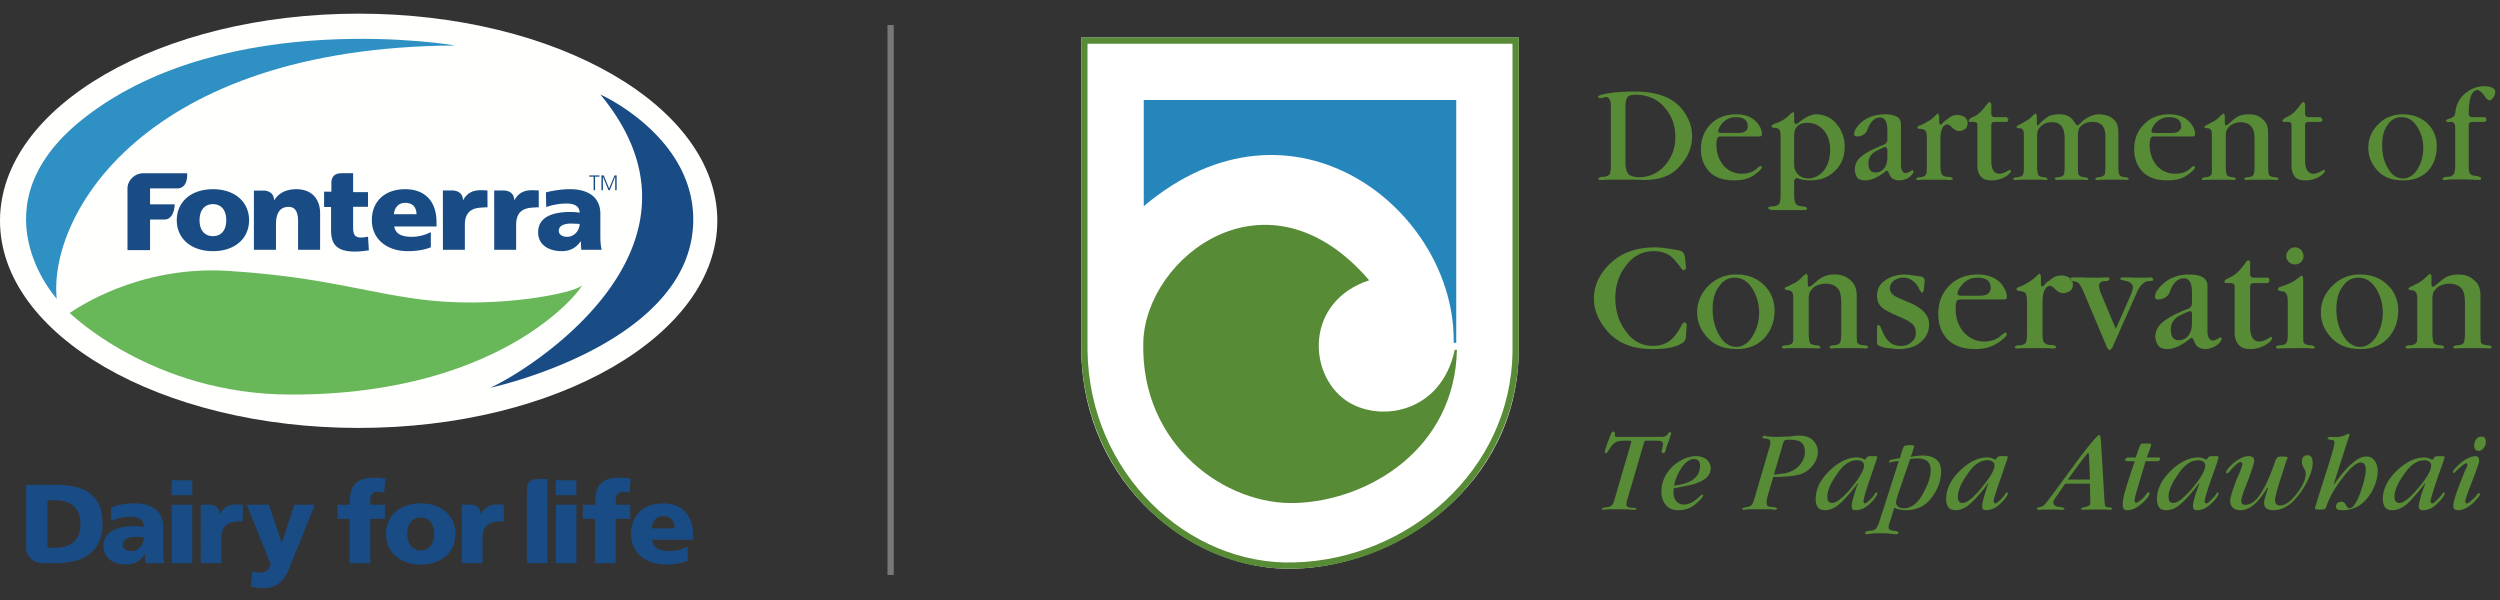
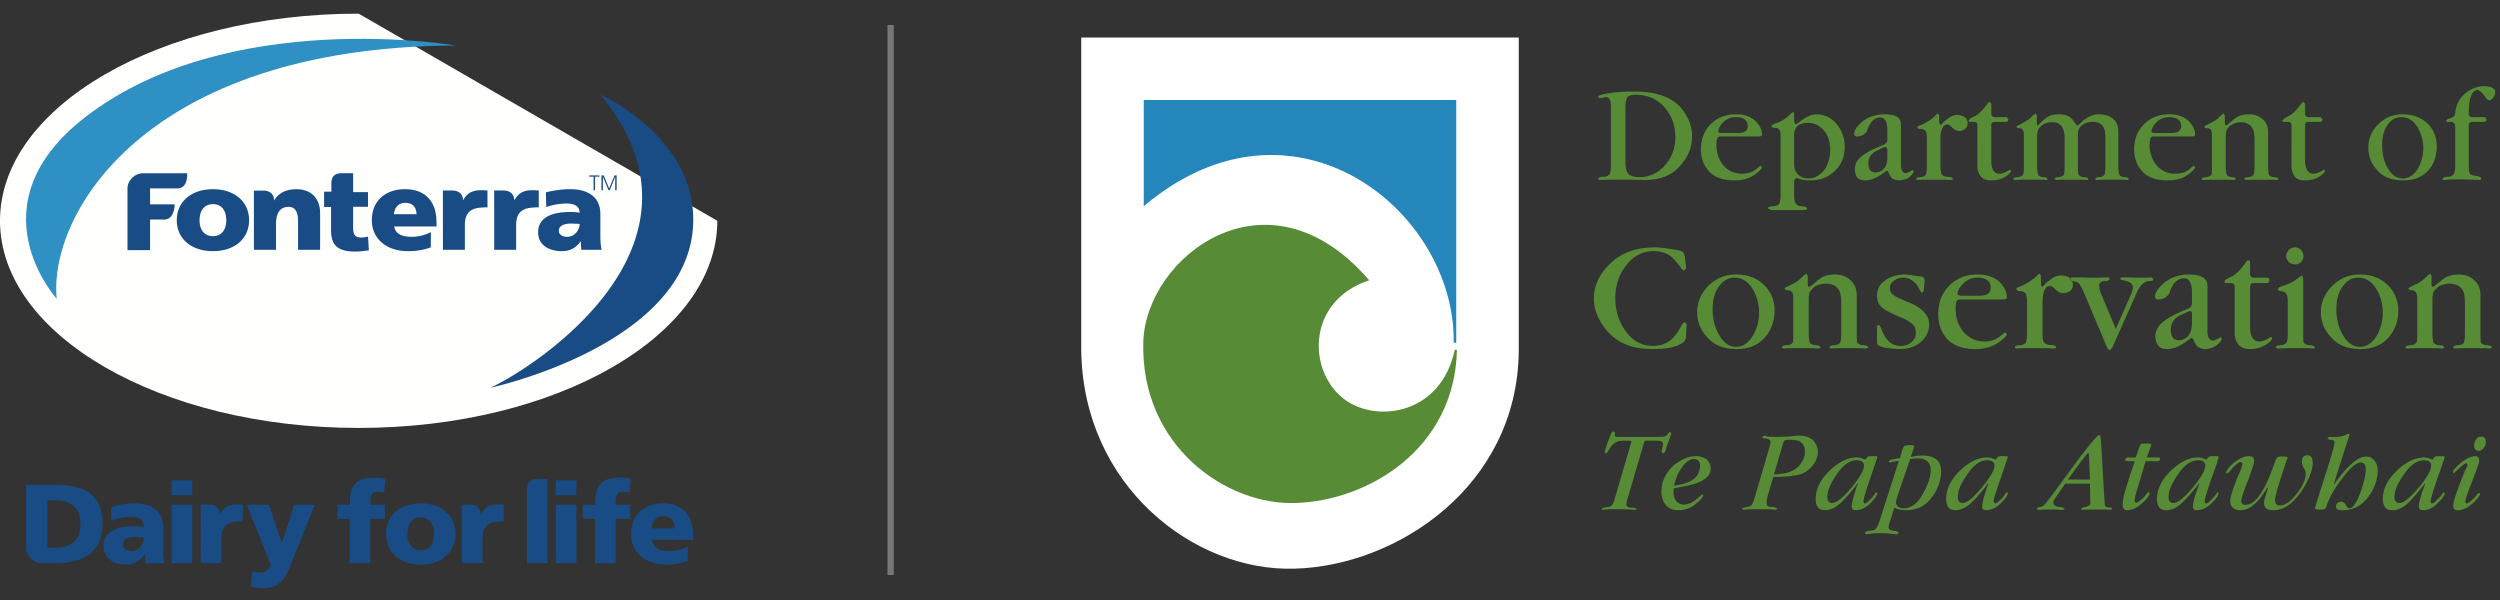
<svg xmlns="http://www.w3.org/2000/svg" width="400" height="96">
  <rect width="100%" height="100%" fill="#333333" stroke="none" />
  <g fill="none" fill-rule="evenodd">
    <path fill="#194C85" d="M8.903 87.625H7.59v-7.573h1.313c2.492 0 3.977 1.291 3.977 3.792 0 2.491-1.428 3.781-3.977 3.781M8.825 77.57H4.18v10.099c0 1.219 1.019 2.32 2.367 2.413.553.042 1.562.029 2.278.029 4.363 0 7.572-1.635 7.572-6.323 0-4.852-3.118-6.218-7.572-6.218m70.794 3.142c-1.228 0-2.083.41-2.707 1.616 0-1.412-1.183-1.581-1.574-1.581h-1.451l.001 9.354h3.31v-3.955c0-1.78.846-2.558 2.302-2.678.36-.032.753-.062 1.108-.062l-.006-2.66s-.68-.034-.983-.034m-41.77 0c-1.23 0-2.089.41-2.703 1.616 0-1.412-1.191-1.581-1.585-1.581h-1.448l.006 9.36h3.308v-3.96c0-1.781.84-2.56 2.292-2.679.365-.032.761-.062 1.114-.062l-.002-2.66s-.684-.034-.982-.034M21.004 88.17c1.248 0 2.033-1.112 2.033-2.216-.417-.01-.894-.05-1.39-.05-1.115 0-2.003.341-2.003 1.239 0 .648.595 1.028 1.36 1.028m2.272 1.939c-.02-.503-.072-.99-.072-1.472h-.036c-.75 1.165-1.667 1.681-3.027 1.681-1.885 0-3.568-.909-3.568-2.942 0-2.857 3.168-3.193 4.928-3.193.53 0 1.119.05 1.536.125-.019-1.276-.989-1.616-2.177-1.616-1.062 0-2.124.196-3.046.698l-.054-2.187c1.178-.473 2.401-.667 3.812-.667 2.44 0 4.543 1.027 4.543 3.883v3.476c0 .742.038 1.472.182 2.214zm4.194 0h3.297v-9.35h-3.298zm.002-10.882h3.299v-2.37h-3.299zM40.37 91.413c.445.146.846.202 1.297.202.81 0 1.436-.468 1.667-1.293l-3.86-9.568h3.553l2.054 6.102h.036l1.962-6.102h3.293l-3.498 8.703c-.935 2.356-1.648 4.634-4.673 4.634a10 10 0 0 1-2.048-.217zm15.573-8.397h-1.947v-2.262h1.995v-.58c0-2.781 1.338-3.751 3.98-3.751.71 0 1.264.11 1.683.178l-.202 2.229c-.275-.087-.555-.144-1.042-.144-.842 0-1.17.576-1.17 1.488v.58h2.343v2.262h-2.344v7.094h-3.296zm13.516 2.424c0-1.404-.626-2.638-2.15-2.638-1.518 0-2.141 1.234-2.141 2.639 0 1.382.623 2.616 2.141 2.616 1.524 0 2.15-1.234 2.15-2.616m-7.695 0c0-3.11 2.396-4.904 5.545-4.904 3.155 0 5.554 1.794 5.554 4.904 0 3.085-2.399 4.884-5.554 4.884-3.149 0-5.545-1.8-5.545-4.884m27.166 4.67h3.295v-9.36h-3.294zm0-10.883h3.295v-2.37h-3.294zm6.269 3.788h-1.944v-2.262h1.996v-.58c0-2.781 1.34-3.751 3.974-3.751.717 0 1.268.11 1.693.178l-.2 2.229c-.282-.087-.552-.144-1.05-.144-.837 0-1.17.576-1.17 1.488v.58h2.344v2.262h-2.345v7.094H95.2zm12.743 1.524c0-1.079-.512-1.959-1.833-1.959-1.194 0-1.757.88-1.834 1.96zm-3.628 1.824c.182 1.304 1.191 1.807 2.805 1.807.894 0 1.921-.2 2.91-.722v2.284c-1.062.41-2.272.592-3.497.592-3.155 0-5.557-1.817-5.557-4.905 0-3.092 2.144-4.88 5.12-4.88 3.533 0 4.816 2.454 4.816 5.235v.59zm-17.571-9.719h-.749c-1.065 0-1.696.537-1.696 1.74v11.722h3.296V76.645z" />
-     <path fill="#FFFFFE" d="M114.77 35.323c0 18.304-25.69 33.146-57.382 33.146C25.693 68.47 0 53.627 0 35.323 0 17.026 25.693 2.185 57.388 2.185c31.693 0 57.383 14.841 57.383 33.138" />
+     <path fill="#FFFFFE" d="M114.77 35.323c0 18.304-25.69 33.146-57.382 33.146C25.693 68.47 0 53.627 0 35.323 0 17.026 25.693 2.185 57.388 2.185" />
    <path fill="#2E90C3" d="M72.794 7.278c.215 0-36.237-6.23-59.111 11.431-18.27 14.099-4.61 29.084-4.61 29.084C7.744 34.439 23.041 7.573 72.794 7.278" />
    <path fill="#194C85" d="M96.068 15.138c20.395 24.637-11.984 44.428-17.627 46.902-.085.035 32.478-6.928 32.478-26.918 0-13.364-14.919-20.064-14.85-19.984M28.34 30.146c1.843 0 1.597-2.422 1.597-2.422h-7.156l-.012.003c-1.38.089-2.362 1.267-2.372 2.39v9.906h3.612v-4.9h2.28c1.664 0 1.663-2.431 1.663-2.431h-3.943v-2.546zm7.862 5.091c0 1.594-.8 2.546-2.128 2.546-1.34 0-2.144-.952-2.144-2.546 0-1.607.805-2.573 2.144-2.573 1.328 0 2.128.966 2.128 2.573m-2.128-4.964c-3.463 0-5.789 1.992-5.789 4.964 0 2.96 2.326 4.948 5.79 4.948 3.455 0 5.777-1.988 5.777-4.948 0-2.972-2.322-4.964-5.778-4.964m32.573 4.003h-3.62c.116-1.142.78-1.821 1.804-1.821 1.536 0 1.799 1.11 1.816 1.82m-1.84-4.002c-3.226 0-5.312 1.942-5.312 4.947 0 2.967 2.319 4.964 5.769 4.964 1.361 0 2.585-.2 3.63-.6l.04-.015v-2.435l-.1.05a6.54 6.54 0 0 1-2.966.705c-1.704 0-2.59-.527-2.792-1.651h6.768v-.666c0-3.365-1.837-5.3-5.037-5.3" />
    <path fill="#194C85" d="M90.733 37.889c-.79 0-1.325-.378-1.325-.954 0-1.011 1.244-1.167 1.987-1.167l1.036.042.317.016c-.025 1.005-.802 2.063-2.015 2.063m5.508 1.988c-.13-.63-.184-1.302-.184-2.185v-3.477c0-2.5-1.721-3.909-4.74-3.945-2.033-.022-3.972.507-3.972.507l.046 2.352s1.473-.562 3.19-.562c1.425-.01 2.111.462 2.167 1.46a10 10 0 0 0-1.507-.11c-2.35 0-5.14.558-5.14 3.256 0 2.22 2.015 3.012 3.743 3.012 1.357 0 2.315-.503 3.084-1.607l.036.72.04.666h3.258zm-1.969-11.809v.2h.704v2.163h.233v-2.163h.694v-.2zm1.961-.003h.365l.86 2.083.87-2.083h.335v2.366h-.231v-2.134h-.012l-.856 2.134h-.205l-.885-2.134h-.007v2.134h-.234zm-11.081 2.369c-1.296 0-2.21.418-2.87 1.64 0-1.43-1.258-1.596-1.683-1.596l-1.528-.006.001 9.492h3.511v-4.011c0-1.81.892-2.598 2.445-2.72a14 14 0 0 1 1.176-.064l-.005-2.7s-.723-.035-1.047-.035m-8.201 0c-1.304 0-2.218.418-2.874 1.64 0-1.43-1.26-1.596-1.68-1.596l-1.536-.006.007 9.492h3.51v-4.011c0-1.81.89-2.598 2.44-2.72A14 14 0 0 1 78 33.169l-.006-2.7s-.726-.035-1.043-.035M47.4 30.273c-1.633 0-2.876.646-3.548 1.822 0-1.441-1.257-1.604-1.683-1.604h-1.545v9.473h3.533v-4.011c0-1.922.656-2.853 2.038-2.853 1.004 0 1.495.748 1.495 2.281v4.583h3.525v-.757l.004-.028v-5.106c0-1.838-1.004-3.8-3.82-3.8m11.615 9.729-.125-2.134-.25.038a5 5 0 0 1-.854.098c-.954 0-1.285-.42-1.285-1.606V33.09h2.379v-2.346H56.5v-3.027h-1.864c-1.008 0-1.615.49-1.615 1.575v1.375h-1.165v2.452h1.113v3.64c0 2.087.647 3.493 3.837 3.493.67 0 1.216-.068 1.74-.136l.468-.054z" />
-     <path fill="#68B759" d="M11.153 50.07c.799-.497 10.795-7.634 25.344-6.727 15.852.99 22.782 3.756 32.49 4.754 11.2 1.136 22.767-1.192 24.056-2.377 1.031-.95-11.087 17.511-46.639 17.412-22.087-.065-35.25-13.061-35.25-13.061" />
    <path fill="#578B36" d="M391.203 28.705v.096c-.253 0-.402-.048-.402-.144 0-.203.307-.362.763-.362.555 0 .903-.198 1.102-.554.054-.145.163-.557.163-1.158v-6.17c0-.654-.259-.908-.659-.908h-.257l-.3.051-.257-.202c0-.205.257-.302.814-.455l.496-.303a1.84 1.84 0 0 0 .207-.86c.206-1.26.804-2.274 1.87-3.03.864-.613 1.77-.913 2.681-.913 1.213 0 1.818.351 1.818.96 0 .206-.097.508-.3.854-.255.303-.458.458-.555.458-.204 0-.458-.155-.659-.41a4.8 4.8 0 0 0-.76-.948l-.5-.31c-.971 0-1.469 1.258-1.469 3.741 0 .405.198.608.557.608h1.961c.211 0 .317.192.317.556l-.317.203h-1.96c-.36 0-.558.198-.558.558v6.464c0 .613.054 1.013.154 1.168.1.254.55.456 1.104.456.46.096.712.204.712.402 0 .2-.1.248-.399.248l-.057-.096-.15.096-.609-.048c-.557 0-1.158-.048-1.867-.048h-1.92l-.764.096zm-4.244-8.085c-.704-1.266-1.566-1.874-2.725-1.874-.918 0-1.675.403-2.231 1.264-.604.812-.855 1.92-.855 3.183 0 1.467.3 2.78.96 3.789.61 1.062 1.418 1.57 2.38 1.57.807 0 1.663-.455 2.27-1.412.603-.963.963-2.13.963-3.443a6.4 6.4 0 0 0-.762-3.077m-2.425 8.238c-1.564 0-2.935-.356-3.945-1.367-1.11-1.11-1.657-2.375-1.657-3.842 0-1.469.547-2.683 1.557-3.744 1.11-1.106 2.424-1.614 3.944-1.614 1.567 0 2.879.455 3.894 1.412 1.065.959 1.558 2.274 1.558 3.693 0 1.615-.493 2.985-1.46 3.995-1.064 1.063-2.373 1.467-3.891 1.467m-15.618 0c-.71 0-1.267-.105-1.667-.503-.402-.457-.61-1.066-.61-1.772V20.01c0-.353-.197-.505-.6-.505h-.513c-.247 0-.354-.052-.354-.203l.307-.364.649-.342c.719-.305 1.375-1.06 2.077-2.026l.358-.298.254.346v1.568c0 .357.204.56.553.56h1.925l.302.357c0 .251-.156.402-.356.402h-1.914c-.36 0-.51.198-.51.558v5.608c0 1.47.51 2.122 1.312 2.122.41 0 .907-.197 1.468-.504l.253-.149.149.201c0 .2-.355.608-1.065 1.014a4.15 4.15 0 0 1-2.018.503m-4.698-.057c-.055 0-.46-.048-1.162-.048h-2.38c-.757 0-1.216.048-1.26.048l-.356-.144c0-.155.197-.302.7-.302.41-.06.765-.204.815-.457.101-.157.15-.557.15-1.264v-4.198c0-.81-.049-1.47-.297-1.816-.315-.715-1.011-1.064-1.979-1.064-.402 0-.906.147-1.309.35-.411.206-.663.555-.87.916-.094.2-.143.551-.143.905v4.856c0 .706.049 1.158.142 1.315.057.253.415.397.871.457.403 0 .604.147.604.35l-.304.096c-.103 0-.51-.048-1.17-.048h-2.417c-.711 0-1.118.048-1.168.048-.294 0-.403-.048-.403-.144 0-.155.25-.302.656-.302.505-.06.76-.204.915-.457.048-.157.048-.557.048-1.264V22.23c0-.604 0-1.01-.048-1.207-.05-.307-.362-.504-.612-.504-.402 0-.556-.106-.556-.254l.253-.202c.505-.208.76-.406.963-.507a3.8 3.8 0 0 0 1.315-.96 9 9 0 0 1 .557-.458l.204.355v1.063c0 .35.091.507.15.507l.35-.158c.663-.603 1.219-1.106 1.722-1.309.405-.205.96-.305 1.618-.305.909 0 1.667.252 2.22.812.607.453.862 1.214.862 2.117v5.363c0 .706.102 1.158.102 1.315.1.253.403.397.86.457.503 0 .705.147.705.35zm-17.194-10.055c-.861 0-1.617.357-2.175 1.013-.407.506-.6.903-.6 1.264 0 .197.193.253.651.253h2.477c.507 0 .918-.056 1.173-.253a.97.97 0 0 0 .44-.815c0-.953-.65-1.462-1.966-1.462m3.692 3.087h-6.117c-.302 0-.46.144-.51.298-.038.205-.153.556-.153 1.015 0 1.363.413 2.474 1.174 3.38.755.815 1.71 1.267 2.928 1.267 1.062 0 1.92-.302 2.526-.958.253-.2.405-.308.45-.308l.203.21c0 .245-.4.654-1.153 1.212-.964.708-2.026.91-3.287.91-1.574 0-2.889-.357-3.848-1.263-.957-.962-1.461-2.18-1.461-3.698 0-1.668.554-3.03 1.611-4.043 1.01-1.056 2.374-1.564 4.048-1.564 1.423 0 2.573.455 3.334 1.366.508.608.756 1.211.756 1.814 0 .312-.203.362-.501.362M340.255 28.8c.048 0-.304-.048-.814-.048h-3.026l-.818.048c-.304 0-.346-.048-.346-.144 0-.155.2-.302.602-.302.45-.06.752-.204.905-.457.048-.157.105-.61.105-1.315v-4.8c0-1.518-.66-2.278-2.022-2.278-.861 0-1.522.254-2.028.812-.193.202-.343.706-.343 1.31v4.956c0 .706 0 1.158.089 1.315.107.253.417.397.87.457.45 0 .71.147.71.35 0 .048-.16.096-.408.096.045 0-.208-.048-.809-.048h-3.04l-.86.048-.3-.144c0-.155.2-.302.66-.302.403-.06.71-.204.86-.457.05-.157.101-.61.101-1.315V22.13q-.001-2.576-1.975-2.575c-.913 0-1.564.299-2.019.857-.25.249-.41.66-.41 1.314v4.856c0 .706.112 1.158.16 1.315.045.253.401.397.803.457.506 0 .707.147.707.35 0 .048-.154.096-.405.096.051 0-.202-.048-.855-.048h-2.932l-.914.048c-.246 0-.403-.048-.403-.144 0-.155.303-.302.71-.302.461-.06.81-.204.864-.457.143-.157.143-.557.143-1.264V22.23c0-.604 0-1.01-.042-1.207-.1-.307-.315-.504-.613-.504-.352 0-.553-.106-.553-.254l.254-.202c.5-.208.811-.406.954-.507.404-.202.913-.504 1.32-.96.35-.305.552-.458.552-.458l.208.355v1.063c0 .35.042.507.154.507.048 0 .193-.053.298-.304.553-.504 1.059-.96 1.47-1.163.396-.205 1.013-.305 1.708-.305 1.119 0 1.875.4 2.333 1.214.306.35.403.558.56.558.05 0 .35-.208.806-.709.853-.663 1.718-1.063 2.575-1.063.957 0 1.771.252 2.32.76.56.454.814 1.157.814 2.022v5.51c0 .706.05 1.158.156 1.315.04.253.404.397.86.457.453 0 .654.147.654.35zm-21.593.057c-.658 0-1.209-.105-1.618-.503-.452-.457-.663-1.066-.663-1.772V20.01c0-.353-.193-.505-.6-.505h-.459c-.297 0-.35-.052-.35-.203l.253-.364.714-.342c.653-.305 1.357-1.06 2.065-2.026l.307-.298.297.346v1.568c0 .357.207.56.561.56h1.923l.248.357c0 .251-.153.402-.347.402h-1.928c-.293 0-.457.198-.457.558v5.608c0 1.47.457 2.122 1.315 2.122.406 0 .864-.197 1.417-.504l.302-.149.11.201c0 .2-.312.608-1.016 1.014a4.3 4.3 0 0 1-2.074.503m-5.206-7.892c-.406 0-.758-.25-1.116-.553-.253-.301-.55-.508-.757-.508-.656 0-1.116.81-1.116 2.325v4.404c0 .55.106.962.163 1.16.147.303.505.501 1.062.501.456 0 .755.159.755.362 0 .096-.153.144-.507.144-.05 0-.453-.048-1.31-.048h-2.534c-.705 0-1.111.048-1.164.048-.296 0-.349-.048-.349-.144 0-.155.194-.302.703-.302.454-.06.756-.204.86-.457.103-.157.15-.557.15-1.264V22.18c0-.605-.047-1.01-.2-1.214-.154-.25-.56-.346-1.01-.346-.25 0-.31-.159-.31-.207 0-.148.156-.301.414-.35.55-.208.906-.406 1.107-.558.566-.25.91-.606 1.162-.814.35-.354.557-.553.606-.553l.201.355v1.164l.2.353.31-.251c.044-.102.359-.405.757-.656.554-.507 1.114-.712 1.623-.712.502 0 .856.152 1.205.355.257.192.46.556.46.957 0 .409-.143.71-.402.917a1.6 1.6 0 0 1-.963.346m-11.478 2.884-.257-.358c-.141 0-.653.205-1.304.565-.965.4-1.473 1.158-1.473 2.023 0 1.06.409 1.516 1.116 1.516.557 0 1.008-.205 1.364-.614.407-.455.554-1.107.554-1.866zm1.87 5.008c-.4 0-.754-.105-1.054-.305-.206-.1-.413-.456-.56-.812-.1-.25-.256-.452-.307-.452l-.206.102c-1.304 1.063-2.418 1.467-3.225 1.467-.563 0-.966-.105-1.27-.356a2.32 2.32 0 0 1-.452-1.362c0-.759.302-1.52 1.01-2.067.606-.564 1.868-1.223 3.64-1.927.353-.155.554-.409.554-.81v-1.514c0-1.317-.398-2.023-1.16-2.023-.908 0-1.567.706-2.02 1.917-.2.657-.811 1.067-1.623 1.117-.352 0-.506-.106-.506-.408 0-.557.407-1.16 1.164-1.869.964-.81 2.227-1.265 3.747-1.265 1.717 0 2.574.508 2.574 1.614v6.476c0 .803.297 1.314.752 1.314.208 0 .563-.155 1.116-.511l.157.207c0 .304-.306.653-.813 1.063-.557.3-1.116.404-1.517.404m-14.657-9.201c-1.374 0-2.13.66-2.13 2.07v4.504c0 .706.21 1.26.613 1.667.396.397.963.655 1.612.655 1.017 0 1.818-.456 2.53-1.264.663-.857 1.013-2.022 1.013-3.336 0-1.216-.35-2.327-1.012-3.085-.713-.805-1.564-1.211-2.626-1.211m-5.818 13.952-.297-.153-.208-.102c0-.254.304-.302.81-.352.502 0 .913-.202 1.058-.506.05-.2.157-.6.157-1.216v-8.944c0-.865 0-1.313-.157-1.468-.047-.248-.348-.407-.703-.407-.402 0-.603-.144-.603-.253 0-.145.249-.353.806-.505a5.7 5.7 0 0 0 2.27-1.517l.407-.254c.098 0 .147.106.147.359v1.01c0 .356.156.554.313.554l.301-.152c1.152-.957 2.124-1.412 2.877-1.412 1.317 0 2.43.508 3.237 1.468.912 1.063 1.363 2.277 1.363 3.733 0 1.519-.507 2.89-1.614 3.899-1.11 1.063-2.433 1.467-3.842 1.467-.869 0-1.467-.105-2.02-.305l-.258-.1-.357.405v2.477c0 .604.156 1.113.313 1.318.194.194.505.35 1.007.35.446.049.76.2.76.351 0 .2-.202.255-.503.255zm-5.667-14.863c-.852 0-1.613.357-2.17 1.013-.403.506-.61.903-.61 1.264 0 .197.207.253.66.253h2.484c.509 0 .899-.056 1.15-.253.315-.201.415-.504.415-.815 0-.953-.604-1.462-1.929-1.462m3.648 3.087h-6.118c-.256 0-.408.144-.452.298-.108.205-.157.556-.157 1.015 0 1.363.409 2.474 1.166 3.38.76.815 1.721 1.267 2.88 1.267 1.116 0 1.923-.302 2.576-.958.25-.2.406-.308.456-.308l.206.21c0 .245-.411.654-1.17 1.212-.952.708-2.068.91-3.285.91-1.564 0-2.876-.357-3.843-1.263-.96-.962-1.465-2.18-1.465-3.698 0-1.668.566-3.03 1.571-4.043 1.065-1.056 2.424-1.564 4.095-1.564 1.406 0 2.58.455 3.332 1.366q.765.91.765 1.814c0 .312-.206.362-.557.362m-14.71-4.25c-1.163-1.567-2.78-2.422-5.01-2.422-.609 0-1.011.144-1.214.353-.2.297-.347.758-.347 1.517v9.049c0 .857.199 1.46.51 1.818.296.253.946.457 1.654.457 1.626 0 2.99-.614 4.098-1.828 1.163-1.312 1.72-2.83 1.72-4.597 0-1.665-.456-3.131-1.41-4.347m2.42 8.648c-1.36 1.813-3.38 2.57-5.964 2.57-.309 0-.96-.048-2.221-.048h-3.49l-1.213.048c-.3 0-.458-.048-.458-.144 0-.203.311-.362.76-.362.56 0 .911-.198 1.115-.502a4.6 4.6 0 0 0 .148-1.159v-9.76c0-.858-.302-1.36-.86-1.36 0 0-.203.093-.453.141-.252 0-.399.061-.51.061l-.251-.202c0-.253.76-.457 2.13-.66 1.159-.147 2.475-.204 3.793-.204 4.094 0 6.868 1.26 8.285 3.946.56.96.86 2.066.86 3.187 0 1.613-.555 3.13-1.67 4.448m129.27 29.525c-.103 0-.56-.054-1.319-.054h-2.724c-.864 0-1.32.054-1.372.054-.256 0-.4-.054-.4-.207 0-.15.252-.304.754-.304.507-.046.86-.202.964-.502.054-.158.153-.664.153-1.422v-4.696c0-.912-.1-1.722-.303-2.068-.41-.819-1.168-1.17-2.276-1.17-.458 0-.959.149-1.468.351-.462.255-.755.66-1.01 1.013-.055.258-.148.608-.148 1.009v5.516c0 .756.093 1.309.147 1.467.098.3.51.456 1.011.502.51 0 .71.154.71.412 0 .045-.154.099-.407.099-.045 0-.508-.054-1.314-.054h-2.68c-.758 0-1.208.054-1.318.054-.301 0-.453-.054-.453-.207 0-.15.31-.304.755-.304.565-.046.866-.202 1.016-.502.106-.158.106-.664.106-1.422v-4.943c0-.665 0-1.168-.106-1.369-.104-.31-.4-.565-.704-.565-.456 0-.614-.143-.614-.294l.302-.253c.565-.208.866-.461 1.122-.51.454-.251.96-.602 1.464-1.108.357-.36.603-.503.603-.503l.208.35v1.26c0 .352.099.51.152.51l.403-.158c.755-.649 1.411-1.209 1.919-1.459.457-.203 1.11-.36 1.866-.36 1.017 0 1.878.302 2.484.914.712.553 1.011 1.413 1.011 2.377v6.066c0 .756.045 1.309.045 1.467.159.3.459.456 1.016.502.552 0 .755.154.755.412zm-17.941-9.199c-.765-1.421-1.77-2.135-3.091-2.135-1.01 0-1.87.51-2.47 1.42-.714.909-1.014 2.175-1.014 3.642 0 1.624.403 3.08 1.111 4.24.709 1.17 1.616 1.774 2.687 1.774.95 0 1.86-.55 2.57-1.613a7.6 7.6 0 0 0 1.06-3.895 7.4 7.4 0 0 0-.853-3.433m-2.684 9.292c-1.77 0-3.334-.45-4.499-1.613-1.214-1.215-1.873-2.58-1.873-4.299 0-1.611.659-3.034 1.82-4.199 1.218-1.209 2.684-1.82 4.402-1.82 1.765 0 3.23.504 4.397 1.618 1.158 1.065 1.765 2.538 1.765 4.148 0 1.77-.607 3.337-1.723 4.502-1.154 1.16-2.615 1.663-4.289 1.663m-7.834-.093s-.307-.054-.965-.054h-1.664c-.306 0-1.207 0-2.683.054-.304 0-.405-.054-.405-.207 0-.15.25-.304.707-.304.553-.046.869-.202 1.013-.502.106-.158.161-.664.161-1.422v-4.943c0-.665-.055-1.168-.259-1.369-.15-.258-.362-.408-.763-.408-.352-.044-.55-.157-.55-.3 0-.151.096-.308.349-.404.964-.303 1.77-.662 2.276-.965l1.165-.856c.153 0 .253.304.253.856v8.389c0 .758 0 1.264.05 1.422.1.3.51.456 1.008.502.46 0 .812.154.812.412 0 .045-.152.099-.505.099m-2.688-13.448c-.402 0-.694-.154-1.01-.41-.193-.249-.397-.555-.397-.906 0-.404.204-.707.397-.96a1.3 1.3 0 0 1 1.01-.457c.41 0 .71.156 1.015.457.208.253.358.65.358.96 0 .35-.15.657-.358.906-.253.256-.605.41-1.015.41m-7.126 13.54c-.753 0-1.36-.146-1.815-.603-.458-.502-.706-1.213-.706-1.97v-7.432c0-.407-.254-.55-.71-.55h-.51c-.346 0-.396-.058-.396-.204 0-.157.05-.304.3-.41l.76-.4c.804-.36 1.566-1.217 2.324-2.273.15-.253.3-.357.407-.357.203 0 .3.149.3.406v1.765c0 .401.206.602.606.602h2.173c.2 0 .304.157.304.411 0 .303-.145.46-.403.46h-2.12c-.408 0-.56.243-.56.604v6.365c0 1.623.56 2.38 1.467 2.38.455 0 1.012-.206 1.616-.61l.304-.147.153.194c0 .253-.357.706-1.164 1.166-.854.457-1.616.604-2.33.604m-9.35-5.707c0-.204-.048-.35-.298-.35-.156 0-.662.199-1.462.606-1.07.454-1.626 1.312-1.626 2.322 0 1.166.455 1.717 1.267 1.717.606 0 1.16-.25 1.516-.712.453-.55.603-1.257.603-2.069zm2.128 5.708c-.45 0-.86-.147-1.16-.35-.26-.154-.462-.55-.613-.914-.148-.35-.355-.553-.403-.553l-.25.154c-1.462 1.16-2.685 1.663-3.593 1.663-.66 0-1.117-.147-1.416-.45a2.46 2.46 0 0 1-.555-1.514c0-.864.408-1.72 1.168-2.332.701-.605 2.12-1.412 4.09-2.162.398-.163.604-.463.604-.92v-1.72c0-1.458-.454-2.222-1.265-2.222-1.013 0-1.816.764-2.272 2.17-.207.66-.91 1.172-1.821 1.218-.406 0-.556-.157-.556-.46 0-.597.46-1.307 1.318-2.07 1.059-.965 2.477-1.468 4.142-1.468 1.968 0 2.933.61 2.933 1.82v7.282c0 .914.346 1.468.86 1.468.252 0 .61-.157 1.26-.554l.156.251c0 .303-.304.707-.957 1.16-.61.356-1.22.503-1.67.503m-9.152-10.87c-.656.11-1.321.709-1.773 1.77l-3.989 8.952-.41.353-.346-.353-3.794-9.002c-.31-.707-.561-1.164-.816-1.407-.199-.157-.599-.313-1.054-.313l-.258-.3c0-.258.153-.3.562-.3h1.162c.707.042 1.266.042 1.618.042h1.463c.61-.042.961-.042 1.014-.042.3 0 .45.042.45.199 0 .254-.2.401-.757.401-.604 0-.908.313-.908.758 0 .105.055.412.153.863l2.522 6.019 2.074-4.703c.41-.908.66-1.518.66-2.02 0-.361-.36-.761-1.01-.917-.71-.147-1.014-.3-1.014-.3 0-.258.151-.3.56-.3h.804c.556.042 1.013.042 1.314.042h1.466l.813-.042.355.199-.153.353zm-13.55 1.923c-.501 0-.86-.203-1.26-.602-.303-.308-.617-.563-.862-.563-.762 0-1.213.962-1.213 2.64v4.943c0 .614.054 1.115.15 1.32.157.307.554.558 1.165.558.505 0 .853.146.853.35 0 .153-.14.207-.553.207-.1 0-.557-.054-1.465-.054h-2.881c-.758 0-1.21.054-1.312.054-.304 0-.361-.054-.361-.207 0-.15.21-.304.762-.304.547-.046.863-.202 1.013-.502.045-.158.152-.664.152-1.422v-4.995c0-.71-.107-1.17-.254-1.423-.156-.203-.61-.346-1.164-.346l-.3-.256c0-.151.152-.308.454-.404.646-.208 1.01-.461 1.264-.604.604-.313 1.01-.714 1.314-.913.41-.41.603-.604.707-.604l.203.35v1.31c0 .253.1.407.253.407l.307-.249c.047-.158.397-.458.853-.76.612-.555 1.217-.758 1.82-.758.56 0 .96.145 1.323.346.295.257.553.667.553 1.114 0 .457-.153.765-.46 1.021-.304.194-.708.346-1.06.346m-13.755-2.481c-1.01 0-1.863.411-2.468 1.172-.502.556-.712 1.007-.712 1.415 0 .201.21.302.757.302h2.78c.558 0 1.018-.1 1.314-.302.301-.258.454-.565.454-.91 0-1.119-.654-1.677-2.125-1.677m4.1 3.495h-6.874c-.355 0-.51.157-.563.3-.096.254-.145.663-.145 1.174 0 1.557.45 2.773 1.316 3.783.854.905 1.916 1.467 3.237 1.467 1.208 0 2.165-.405 2.827-1.066.355-.254.505-.401.556-.401l.257.254c0 .296-.458.758-1.316 1.357-1.116.764-2.324 1.064-3.748 1.064-1.77 0-3.234-.45-4.294-1.413-1.106-1.115-1.615-2.478-1.615-4.196 0-1.862.602-3.38 1.769-4.551 1.156-1.16 2.672-1.77 4.55-1.77 1.614 0 2.93.503 3.796 1.517.55.714.858 1.424.858 2.13 0 .305-.257.351-.61.351m-16.739 7.932c-.606 0-1.364-.147-2.113-.192-.564-.159-.967-.312-1.114-.412-.157-.046-.2-.352-.2-.913v-1.913c0-.255.043-.41.296-.41.05 0 .304.253.454.762.307.704.564 1.164.763 1.415.55.762 1.308 1.16 2.27 1.16.604 0 1.218-.147 1.668-.56.56-.454.76-.9.76-1.51 0-.656-.2-1.267-.81-1.62-.247-.25-1.014-.66-2.167-1.118-1.17-.548-1.92-.9-2.177-1.147-.71-.463-1.058-1.174-1.058-2.032 0-.96.348-1.823 1.21-2.427.854-.653 1.922-1.013 3.334-1.013.047 0 .557.052 1.32.157.754.145 1.159.145 1.159.145.356.058.602.308.602.76l-.153 1.576-.25.303c-.054 0-.2-.16-.45-.559-.203-.458-.453-.865-.71-1.066-.45-.45-1.06-.813-1.82-.813-.607 0-1.11.157-1.576.51-.344.303-.602.662-.602 1.167 0 .502.258.91.713 1.212.205.146 1.06.56 2.525 1.16 2.023.864 3.038 2.026 3.038 3.39 0 1.16-.458 2.171-1.42 2.924-.859.764-2.076 1.064-3.492 1.064m-5.201-.093c-.108 0-.553-.054-1.318-.054H294.5c-.864 0-1.31.054-1.373.054-.25 0-.399-.054-.399-.207 0-.15.255-.304.762-.304.453-.046.854-.202.959-.502.05-.158.154-.664.154-1.422v-4.696c0-.912-.103-1.722-.302-2.068-.41-.819-1.174-1.17-2.283-1.17-.452 0-1.005.149-1.463.351-.454.255-.756.66-1.014 1.013-.046.258-.148.608-.148 1.009v5.516c0 .756.102 1.309.148 1.467.108.3.46.456 1.014.502.458 0 .709.154.709.412 0 .045-.159.099-.41.099-.053 0-.505-.054-1.313-.054h-2.673c-.76 0-1.267.054-1.316.054-.307 0-.454-.054-.454-.207 0-.15.3-.304.759-.304.556-.046.85-.202 1.01-.502.053-.158.053-.664.053-1.422v-4.943c0-.665 0-1.168-.052-1.369-.103-.31-.407-.565-.71-.565-.458 0-.606-.143-.606-.294 0-.051.049-.157.305-.253.556-.208.85-.461 1.063-.51a4.9 4.9 0 0 0 1.462-1.108c.4-.36.656-.503.656-.503l.2.35v1.26c0 .352.1.51.155.51l.406-.158c.756-.649 1.36-1.209 1.923-1.459.458-.203 1.059-.36 1.864-.36 1.017 0 1.824.302 2.478.914.666.553 1.01 1.413 1.01 2.377v6.066c0 .756.053 1.309.053 1.467.157.3.454.456 1.01.502.55 0 .759.154.759.412zm-17.948-9.199c-.759-1.421-1.771-2.135-3.082-2.135-1.01 0-1.875.51-2.477 1.42-.711.909-1.017 2.175-1.017 3.642 0 1.624.4 3.08 1.113 4.24.66 1.17 1.62 1.774 2.682 1.774.91 0 1.87-.55 2.527-1.613.71-1.114 1.113-2.43 1.113-3.895a7.4 7.4 0 0 0-.859-3.433m-2.686 9.292c-1.817 0-3.333-.45-4.498-1.613-1.21-1.215-1.869-2.58-1.869-4.299 0-1.611.66-3.034 1.77-4.199 1.264-1.209 2.732-1.82 4.451-1.82 1.773 0 3.23.504 4.397 1.618 1.163 1.065 1.768 2.538 1.768 4.148 0 1.77-.605 3.337-1.724 4.502-1.153 1.16-2.624 1.663-4.295 1.663m-8.18-1.77c-.108.357-.255.664-.665.87-1.157.708-2.774.9-4.696.9-2.942 0-5.307-.806-7.077-2.723-1.472-1.671-2.274-3.442-2.274-5.366 0-2.022.857-3.841 2.423-5.405 1.819-1.87 4.293-2.78 7.376-2.78.815 0 1.977.156 3.339.409.56.048.909.195 1.061.348.204.096.258.41.358.71l.2 1.87-.3.353c-.156 0-.41-.15-.554-.456-.613-.803-1.165-1.466-1.624-1.817-.653-.506-1.613-.813-2.677-.813-1.92 0-3.49.862-4.655 2.588-1.01 1.36-1.517 3.076-1.517 4.946 0 2.078.614 3.942 1.772 5.413 1.059 1.459 2.526 2.22 4.247 2.22 1.01 0 1.824-.254 2.53-.705.703-.455 1.422-1.365 2.068-2.632.152-.3.356-.456.51-.456l.3.307zm123.601 27.557c-.505 0-.812-.144-.812-.704 0-.816.707-2.73 1.917-5.715.255-.456.358-.76.358-.855l-.153-.257c-.254 0-.808.454-1.771 1.37l-.207.247-.2-.203c0-.248.407-.709 1.214-1.414.867-.707 1.674-1.117 2.425-1.117.31 0 .563.21.563.76 0 .306-.41 1.37-1.112 3.241-.759 1.866-1.117 2.98-1.117 3.334l.205.247c.153 0 .553-.247 1.01-.708.413-.35.603-.604.76-.854l.2-.153.202.153c0 .3-.452.807-1.209 1.562-.913.764-1.671 1.066-2.273 1.066m3.28-9.498c-.51 0-.752-.304-.752-.922 0-.297.138-.65.347-.959.206-.3.508-.398.808-.398.5 0 .711.25.711.857 0 .357-.097.707-.353.961-.201.3-.504.461-.761.461m-8.745 1.509c-1.111 0-2.272.76-3.286 2.327-.963 1.361-1.467 2.53-1.467 3.539 0 .657.31.963.811.963.656 0 1.67-.813 3.034-2.428 1.366-1.616 2.027-2.83 2.027-3.542 0-.554-.41-.86-1.119-.86m-.148 7.99c-.456 0-.713-.145-.713-.658 0-.3.153-1.01.463-2.023l.398-1.113.153-.451-.05-.057c-.103.102-.203.36-.455.611-.966 1.21-1.673 2.023-2.222 2.53-.915.858-1.772 1.16-2.527 1.16-.512 0-.858-.144-1.114-.398-.252-.362-.405-.869-.405-1.376 0-1.66.805-3.183 2.325-4.645 1.42-1.313 2.881-2.02 4.244-2.02.454 0 .807.096 1.063.253l.357.093.154-.25c.103-.198.348-.305.707-.305h.653c.253 0 .403.053.403.163 0 .046-.15.392-.354 1.104l-.804 2.224c-.716 2.177-1.116 3.441-1.116 3.79l.201.301c.253 0 .51-.247.965-.708.353-.35.651-.649.754-.949l.204-.158.15.158c0 .3-.354.854-1.108 1.563-.81.858-1.622 1.16-2.326 1.16m-12.943 0c-.657 0-1.014-.145-1.014-.558 0-.25.057-.4.21-.603.25-.107.403-.207.605-.207.3 0 .56.157.76.508.146.352.4.557.603.557.506 0 1.11-.858 1.723-2.531.558-1.568.857-2.874.857-3.74 0-.656-.3-1.063-.81-1.063-.66 0-1.613.81-2.833 2.38-1.215 1.566-2.121 3.082-2.626 4.552-.096.35-.254.505-.352.56-.05 0-.356.044-.71.044-.353 0-.599-.044-.653-.044l-.155-.158c0-.096.55-1.821 1.565-5.013 1.063-3.28 1.57-5.105 1.57-5.454 0-.25-.058-.402-.197-.402-.06-.052-.31-.097-.617-.097l-.303-.21c0-.15.156-.245.51-.245h.449c.76.045 1.418-.054 1.978-.357.256-.1.402-.155.447-.155l.157.099c0 .056-.157.563-.506 1.573l-2.018 6.319.042.1c2.134-2.986 3.79-4.45 5.167-4.45.446 0 .852.155 1.105.455.457.407.707 1.062.707 1.978-.1 1.56-.65 3.028-1.763 4.34-1.117 1.314-2.429 1.821-3.898 1.821m-11.066 0c-.46 0-.815-.101-1.117-.303-.253-.205-.35-.557-.35-.908 0-.31.255-1.168.652-2.378h-.14c-1.477 2.522-2.894 3.588-4.308 3.588-.498 0-.86-.144-1.163-.353-.3-.304-.455-.66-.455-1.167 0-.509.408-1.771 1.12-3.637.599-1.262.852-2.072.852-2.326l-.253-.249c-.35 0-1.007.553-1.92 1.664l-.358.2-.096-.148c0-.305.4-.81 1.16-1.515.913-.707 1.721-1.117 2.424-1.117.61 0 .918.21.918.76 0 .306-.355 1.37-1.01 3.186-.76 1.82-1.064 2.881-1.064 3.236 0 .4.199.607.653.607.856 0 1.723-.607 2.481-1.864.803-1.169 1.567-2.984 2.423-5.463l.25-.3c.108-.055.312-.109.71-.109.46 0 .71.054.808.054l.113.198-.113.204c-.25.608-.508 1.517-.91 2.728-.655 2.024-1.007 3.288-1.007 3.744 0 .601.253.907.763.907.858 0 1.768-.65 2.728-1.92.91-1.164 1.41-2.224 1.41-3.135a1.63 1.63 0 0 0-.353-1.01c-.147-.305-.25-.556-.25-.859 0-.755.25-1.108.906-1.108.563 0 .815.45.815 1.26s-.309 1.825-.958 3.084a12.4 12.4 0 0 1-2.282 3.135c-1.056.96-2.068 1.313-3.079 1.313m-11.99-7.99c-1.158 0-2.273.76-3.284 2.327-.957 1.361-1.465 2.53-1.465 3.539 0 .657.25.963.756.963.709 0 1.72-.813 3.088-2.428 1.363-1.616 2.022-2.83 2.022-3.542 0-.554-.404-.86-1.117-.86m-.202 7.99c-.448 0-.649-.145-.649-.658 0-.3.143-1.01.451-2.023l.4-1.113.159-.451-.054-.057c-.105.102-.249.36-.451.611-.96 1.21-1.72 2.023-2.28 2.53-.91.858-1.719 1.16-2.476 1.16-.502 0-.914-.144-1.104-.398-.313-.362-.406-.869-.406-1.376 0-1.66.804-3.183 2.324-4.645 1.415-1.313 2.88-2.02 4.195-2.02.452 0 .854.096 1.106.253l.306.093.2-.25c.104-.198.298-.305.707-.305h.667c.25 0 .345.053.345.163 0 .046-.095.392-.297 1.104l-.804 2.224c-.764 2.177-1.124 3.441-1.124 3.79l.205.301c.253 0 .503-.247.961-.708.35-.35.611-.649.762-.949l.202-.158.095.158c0 .3-.297.854-1.059 1.563-.86.858-1.619 1.16-2.381 1.16m-6.41-7.84h-1.821c-.21.762-.71 2.428-1.472 4.958-.202.707-.298 1.214-.298 1.415l.2.306c.153 0 .447-.153.86-.507.353-.251.66-.661.96-1.056l.204-.205.193.205c0 .345-.397.902-1.261 1.657-.858.764-1.616 1.066-2.323 1.066-.51 0-.714-.254-.714-.903 0-.364.058-.918.203-1.52.258-.964.808-2.781 1.726-5.417h-1.215l-.401-.15.254-.353c.098-.096.346-.096.607-.096h.907l.402-1.17c.2-.604.404-.954.458-1.012.15-.048.554-.048 1.214-.048.258 0 .402.048.402.153 0 .096-.2.758-.602 1.773l-.104.304h2.027l.094.2c0 .25-.157.4-.5.4m-10.869-.856c0-.298-.06-.45-.162-.45-.048 0-.504.55-1.31 1.614l-1.921 2.627h3.542zm3.438 8.642c.046 0-.201 0-.665-.047h-1.671c-.654 0-1.363 0-2.117.047l-.25-.09c0-.16.09-.255.4-.308.45-.056.703-.206.903-.31.162-.098.208-.305.162-.705l-.051-2.778h-3.95l-1.36 1.964c-.357.46-.558.87-.558 1.013 0 .364.2.563.656.71.346 0 .704.106.962.159l.203.2c0 .054-.155.145-.404.145-.057 0-.355 0-.914-.047h-1.061c-.51 0-1.062 0-1.82.047l-.346-.146.346-.252c.407-.056.758-.206.913-.356.198-.206.703-.86 1.465-1.873l4.4-5.968c1.767-2.272 2.732-3.387 2.931-3.387l.15.1c.097.055.097.408.156.916l.507 8.69c.045.863.095 1.372.14 1.569.057.203.308.31.561.31.412 0 .611.097.611.196zm-19.721-7.936c-1.113 0-2.226.76-3.237 2.327-.961 1.361-1.466 2.53-1.466 3.539 0 .657.25.963.76.963.706 0 1.717-.813 3.03-2.428 1.36-1.616 2.07-2.83 2.07-3.542 0-.554-.398-.86-1.157-.86m-.159 7.99c-.455 0-.656-.145-.656-.658 0-.3.156-1.01.456-2.023l.359-1.113.193-.451-.046-.057c-.147.102-.25.36-.46.611-.95 1.21-1.706 2.023-2.268 2.53-.906.858-1.765 1.16-2.472 1.16-.506 0-.915-.144-1.114-.398-.307-.362-.4-.869-.4-1.376 0-1.66.757-3.183 2.317-4.645 1.364-1.313 2.832-2.02 4.193-2.02.455 0 .871.096 1.065.253l.353.093.157-.25c.144-.198.352-.305.761-.305h.6c.306 0 .41.053.41.163 0 .046-.104.392-.361 1.104l-.758 2.224c-.758 2.177-1.162 3.441-1.162 3.79l.256.301c.193 0 .503-.247.951-.708.36-.35.614-.649.713-.949l.257-.158.104.158c0 .3-.361.854-1.074 1.563-.854.858-1.661 1.16-2.374 1.16m-11.022-8.289c-.195 0-.598.05-1.155.102l-2.025 5.906c-.103.46-.246.87-.246 1.013 0 .31.143.507.346.71.201.159.553.255.911.255 1.213 0 2.327-.858 3.135-2.479.756-1.363 1.166-2.577 1.166-3.638 0-1.265-.762-1.869-2.132-1.869m-1.816 8.288c-.807 0-1.409-.144-1.87-.398l-.803 2.573c-.11.25-.11.457-.11.605 0 .257.206.404.664.508.652.05.903.15.903.3 0 .199-.148.26-.394.26.044 0-.21 0-.763-.061-.66-.095-1.213-.095-1.67-.095-.6 0-1.218 0-1.667.095-.505.06-.755.06-.707.06l-.151-.206c0-.154.294-.302.804-.353.457 0 .754-.147.963-.358.157-.15.301-.505.505-1.01l3.133-9.76c-.556 0-1.004.108-1.365.204h-.145l-.11-.096.255-.307c.206-.054.709-.147 1.566-.304l.106-.4c.254-.958.503-1.47.558-1.517.042-.052.498-.16 1.362-.16l.25.207c0 .05-.096.3-.25.858l-.204.506-.103.308c.707-.107 1.264-.202 1.818-.202 2.025 0 3.037.855 3.037 2.524 0 1.364-.45 2.734-1.363 3.997-1.063 1.565-2.528 2.222-4.249 2.222m-7.888-7.99c-1.11 0-2.225.761-3.234 2.328-.96 1.361-1.465 2.53-1.465 3.539 0 .657.25.963.755.963.71 0 1.719-.813 3.094-2.428 1.306-1.616 2.017-2.83 2.017-3.542 0-.554-.404-.86-1.167-.86m-.154 7.99c-.45 0-.653-.144-.653-.657 0-.3.147-1.01.46-2.023l.347-1.113.207-.451-.054-.057c-.153.102-.25.36-.454.611-.958 1.21-1.723 2.023-2.273 2.53-.914.858-1.72 1.16-2.482 1.16-.5 0-.91-.144-1.106-.398-.31-.362-.403-.869-.403-1.376 0-1.66.803-3.183 2.321-4.645 1.412-1.313 2.884-2.02 4.195-2.02.463 0 .858.096 1.116.253l.3.093.2-.25c.106-.198.304-.305.713-.305h.598c.312 0 .41.053.41.163 0 .046-.098.392-.346 1.104l-.764 2.224c-.755 2.177-1.111 3.441-1.111 3.79l.2.301c.204 0 .5-.247.963-.708.35-.35.607-.649.712-.949l.248-.158.098.158c0 .3-.346.854-1.058 1.563-.864.858-1.627 1.16-2.384 1.16M286.256 70.36c-.4 0-.656.045-.703.097-.056.047-.203.25-.31.655l-1.41 4.809a18 18 0 0 0 1.517-.16c.506-.047 1.008-.25 1.459-.454.662-.354 1.168-.809 1.472-1.363a3 3 0 0 0 .5-1.671c0-.858-.3-1.414-.964-1.715-.301-.1-.853-.198-1.561-.198m2.025 5.453c-.861.308-2.425.5-4.556.5l-.86 2.892c-.146.554-.202 1.012-.202 1.263 0 .257.102.456.202.503.104.1.405.15.814.15.456.056.661.154.661.308l-.259.146c.054 0-.248-.047-.909-.09h-3.383c-.569.043-.758.09-.758.09l-.31-.09c0-.16.203-.255.5-.308.513-.056.821-.206.971-.31.15-.098.303-.449.503-1.06l2.434-8.298c.096-.397.14-.598.14-.801 0-.303-.3-.508-.85-.557-.303 0-.461-.05-.461-.201l.3-.256c.058 0 .205.054.56.157.407 0 .86.054 1.418.054.608 0 1.26-.054 1.966-.054.762-.103 1.314-.157 1.615-.157 1.267 0 2.13.407 2.637 1.217.25.405.4.805.4 1.362 0 .707-.253 1.467-.754 2.126a4.5 4.5 0 0 1-1.82 1.414m-17.242-2.37c-.66 0-1.31.453-1.92 1.31a8 8 0 0 0-1.264 2.934c2.77-.303 4.148-1.374 4.148-3.189 0-.71-.358-1.056-.964-1.056m-.96 4.244-2.278.456-.045.557c0 .754.254 1.408.702 1.718.255.197.607.307.965.307.759 0 1.616-.41 2.427-1.22.295-.255.496-.41.549-.41l.103.155c0 .255-.399.711-1.164 1.365-.903.759-1.818 1.013-2.727 1.013-.756 0-1.41-.144-1.917-.657-.556-.553-.867-1.316-.867-2.27 0-1.675.708-3.089 1.974-4.252 1.217-.96 2.38-1.47 3.591-1.47.563 0 1.11.164 1.575.463.5.405.752.912.752 1.465 0 .854-.507 1.564-1.514 2.074-.612.3-1.262.548-2.126.706m-3.589-5.557c-.099.247-.254.399-.352.399l-.311-.201c0-.055.057-.31.157-.659.05-.301.097-.557.097-.604 0-.31-.197-.456-.449-.507-.252-.054-.966-.054-2.076-.054-.257 0-.352 0-.404.105-.05.05-.151.302-.252.707l-2.627 8.945-.053.464c0 .346.296.505.963.505.452.045.663.096.663.254 0 .044-.159.09-.42.09-1.153-.09-2.063-.09-2.566-.09h-1.568c-.51.044-.813.09-.813.09l-.201-.09.15-.21c.104-.044.453-.097.864-.153.257 0 .45-.15.554-.253.147-.1.352-.4.454-.857l2.627-9.004.098-.347-.146-.156h-.713c-.754 0-1.264.054-1.61.25-.457.205-.815.711-1.264 1.421-.153.255-.255.354-.364.354l-.2-.152c0-.049.153-.507.41-1.37l.603-1.515c.105-.301.252-.448.457-.448l.2.196v.208l-.049.145.099.258c.108.054.3.054.614.054h5.5c.962 0 1.52 0 1.73-.054.243-.103.45-.2.549-.403.157-.257.256-.305.36-.305l.243.148s-.199.457-.446 1.318c-.354.856-.508 1.41-.508 1.521" />
    <path stroke="#777" d="M142.5 4v88" />
    <path fill="#FFF" d="M173 56.008c.25 21.778 18.086 35.484 34.138 34.978 16.41-.45 35.608-13.2 35.862-34.727V6h-70z" />
-     <path stroke="#578B36" d="M173.5 56.005c.232 19.978 16.299 35.027 33.624 34.482 18.436-.506 35.148-14.916 35.376-34.228V6.5h-69z" />
    <path fill="#578B36" d="M219.065 44.843c-16.233-18.905-35.788-3.743-36.137 9.905-.457 16.629 13.34 26.184 24.457 25.727 11.523-.404 25.373-8.592 25.725-24.512h-.352c-2.178 10.265-12.234 11.724-17.437 8.086-6.115-4.296-6.476-15.821 3.744-19.206" />
    <path fill="#2586BC" d="M183 32.992V16h50v38.853h-.412c.351-21.19-25.724-42.029-49.588-21.86" />
  </g>
</svg>